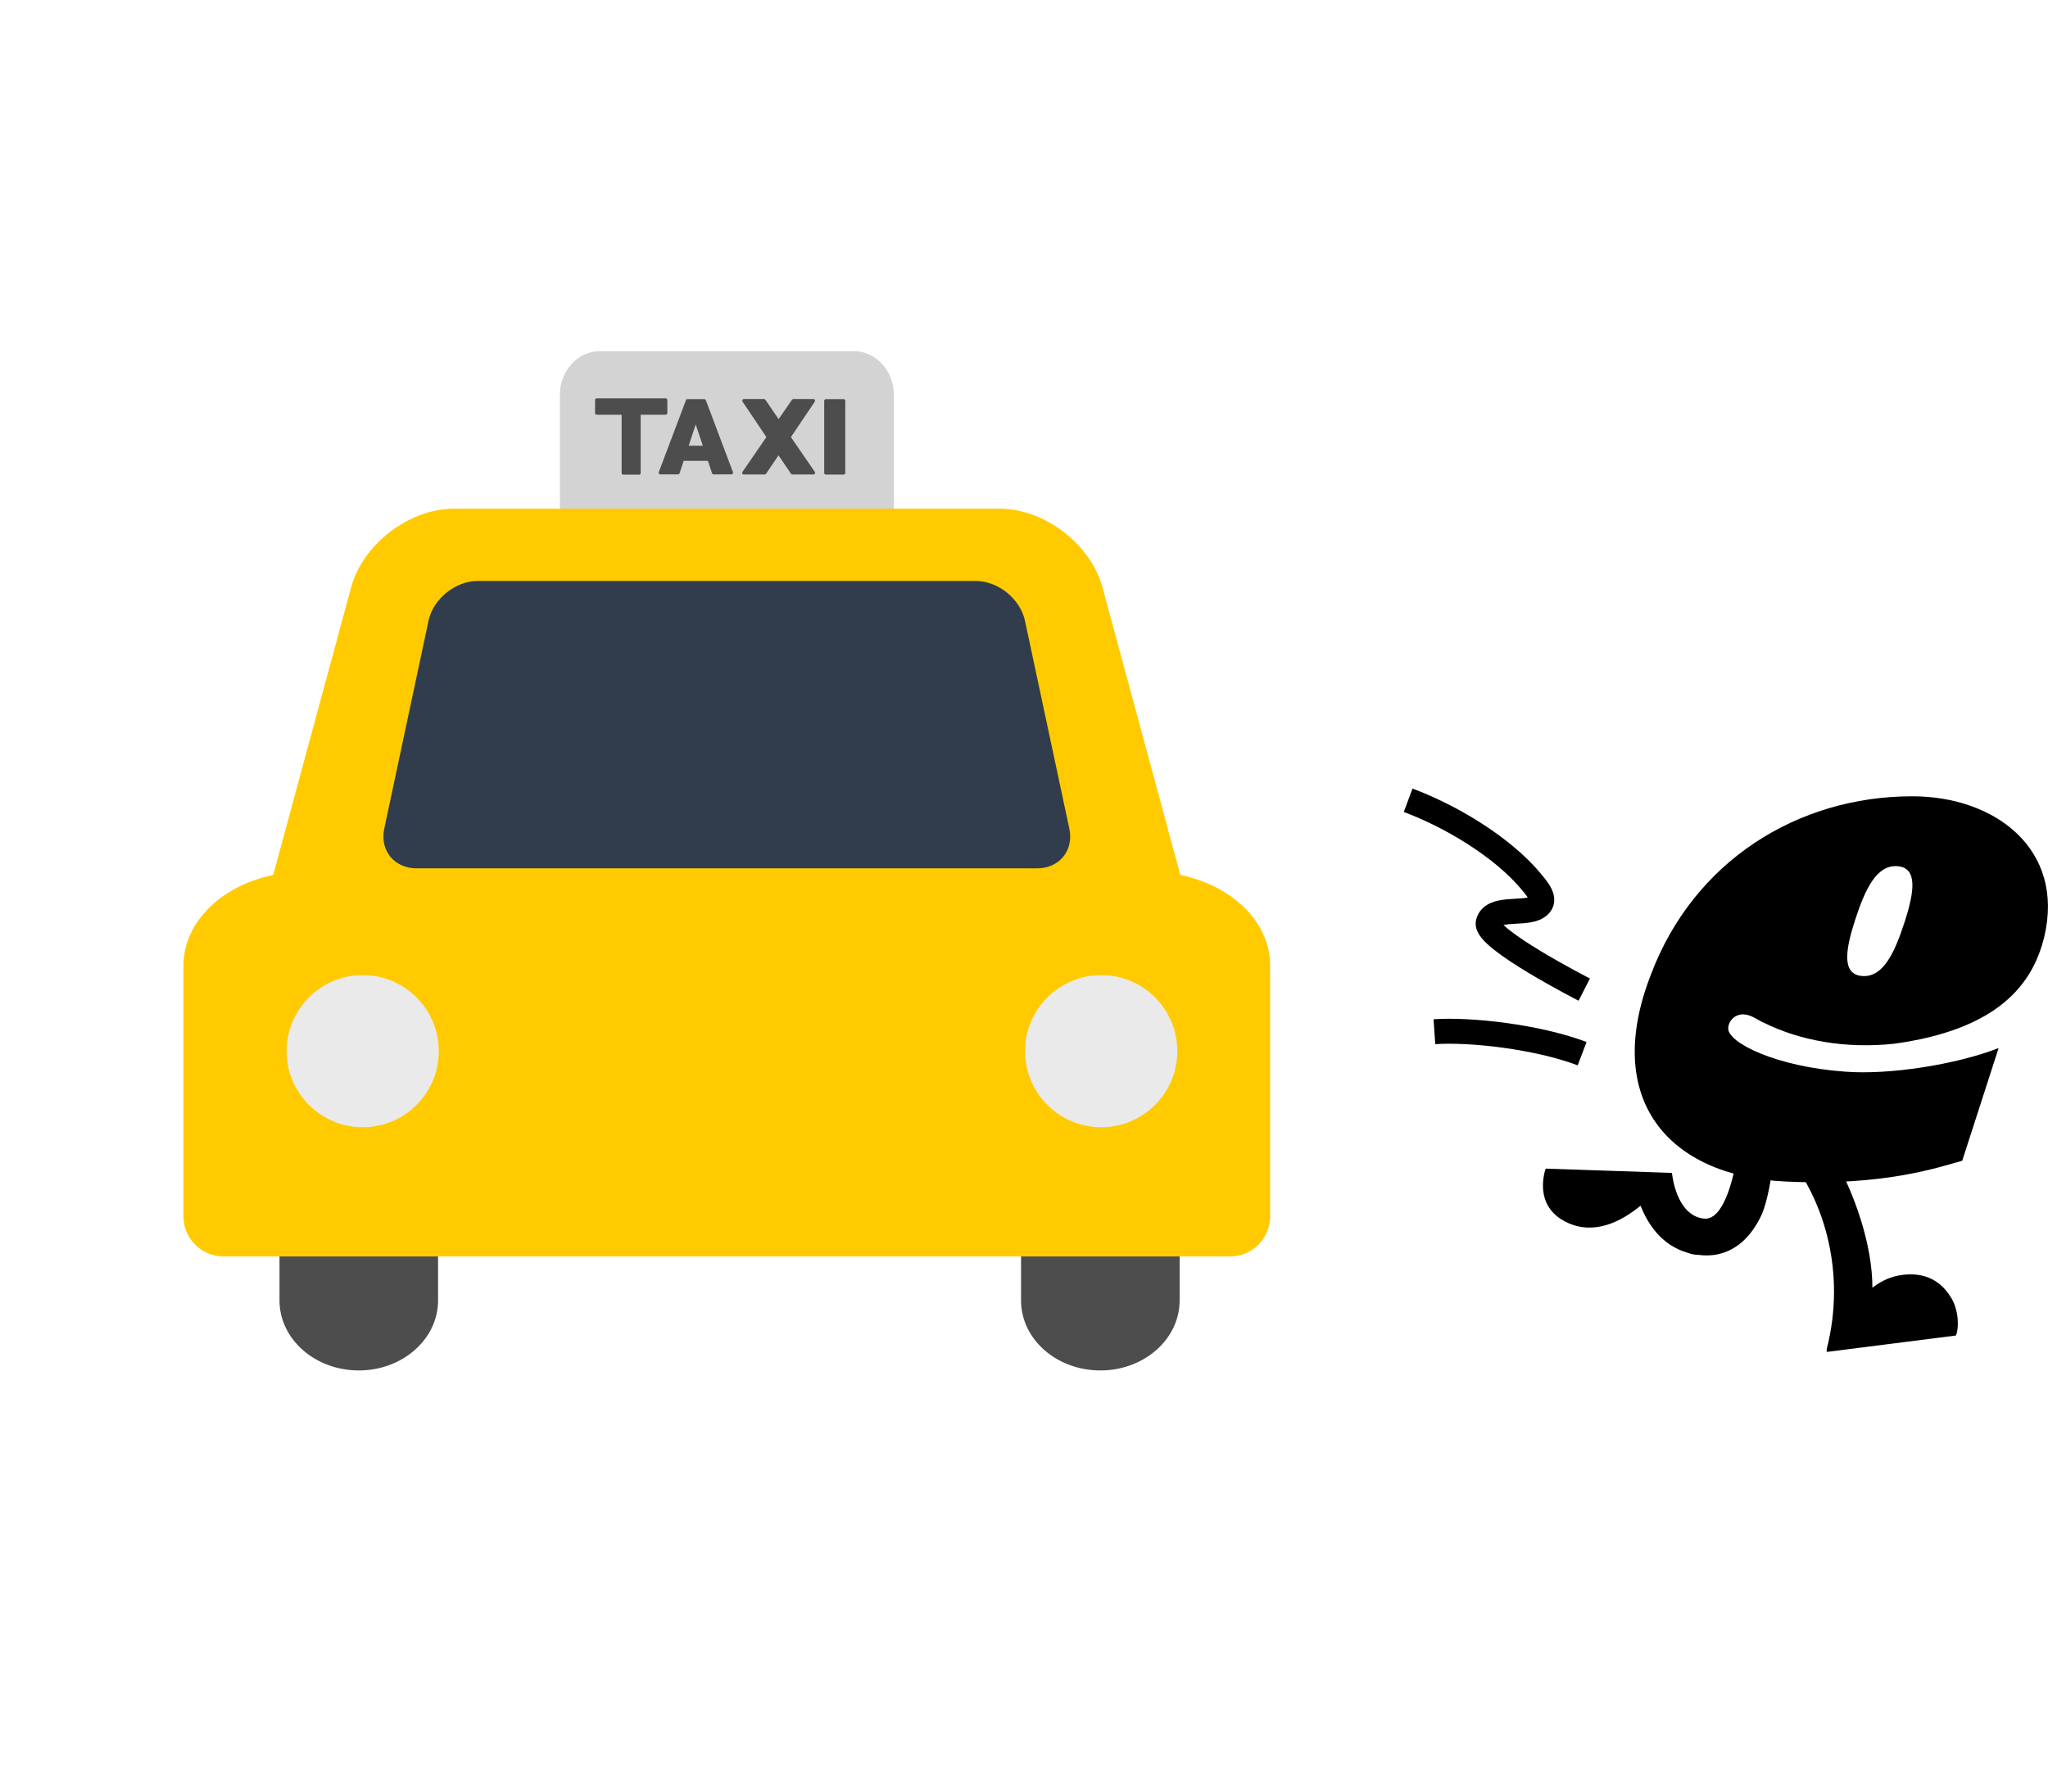
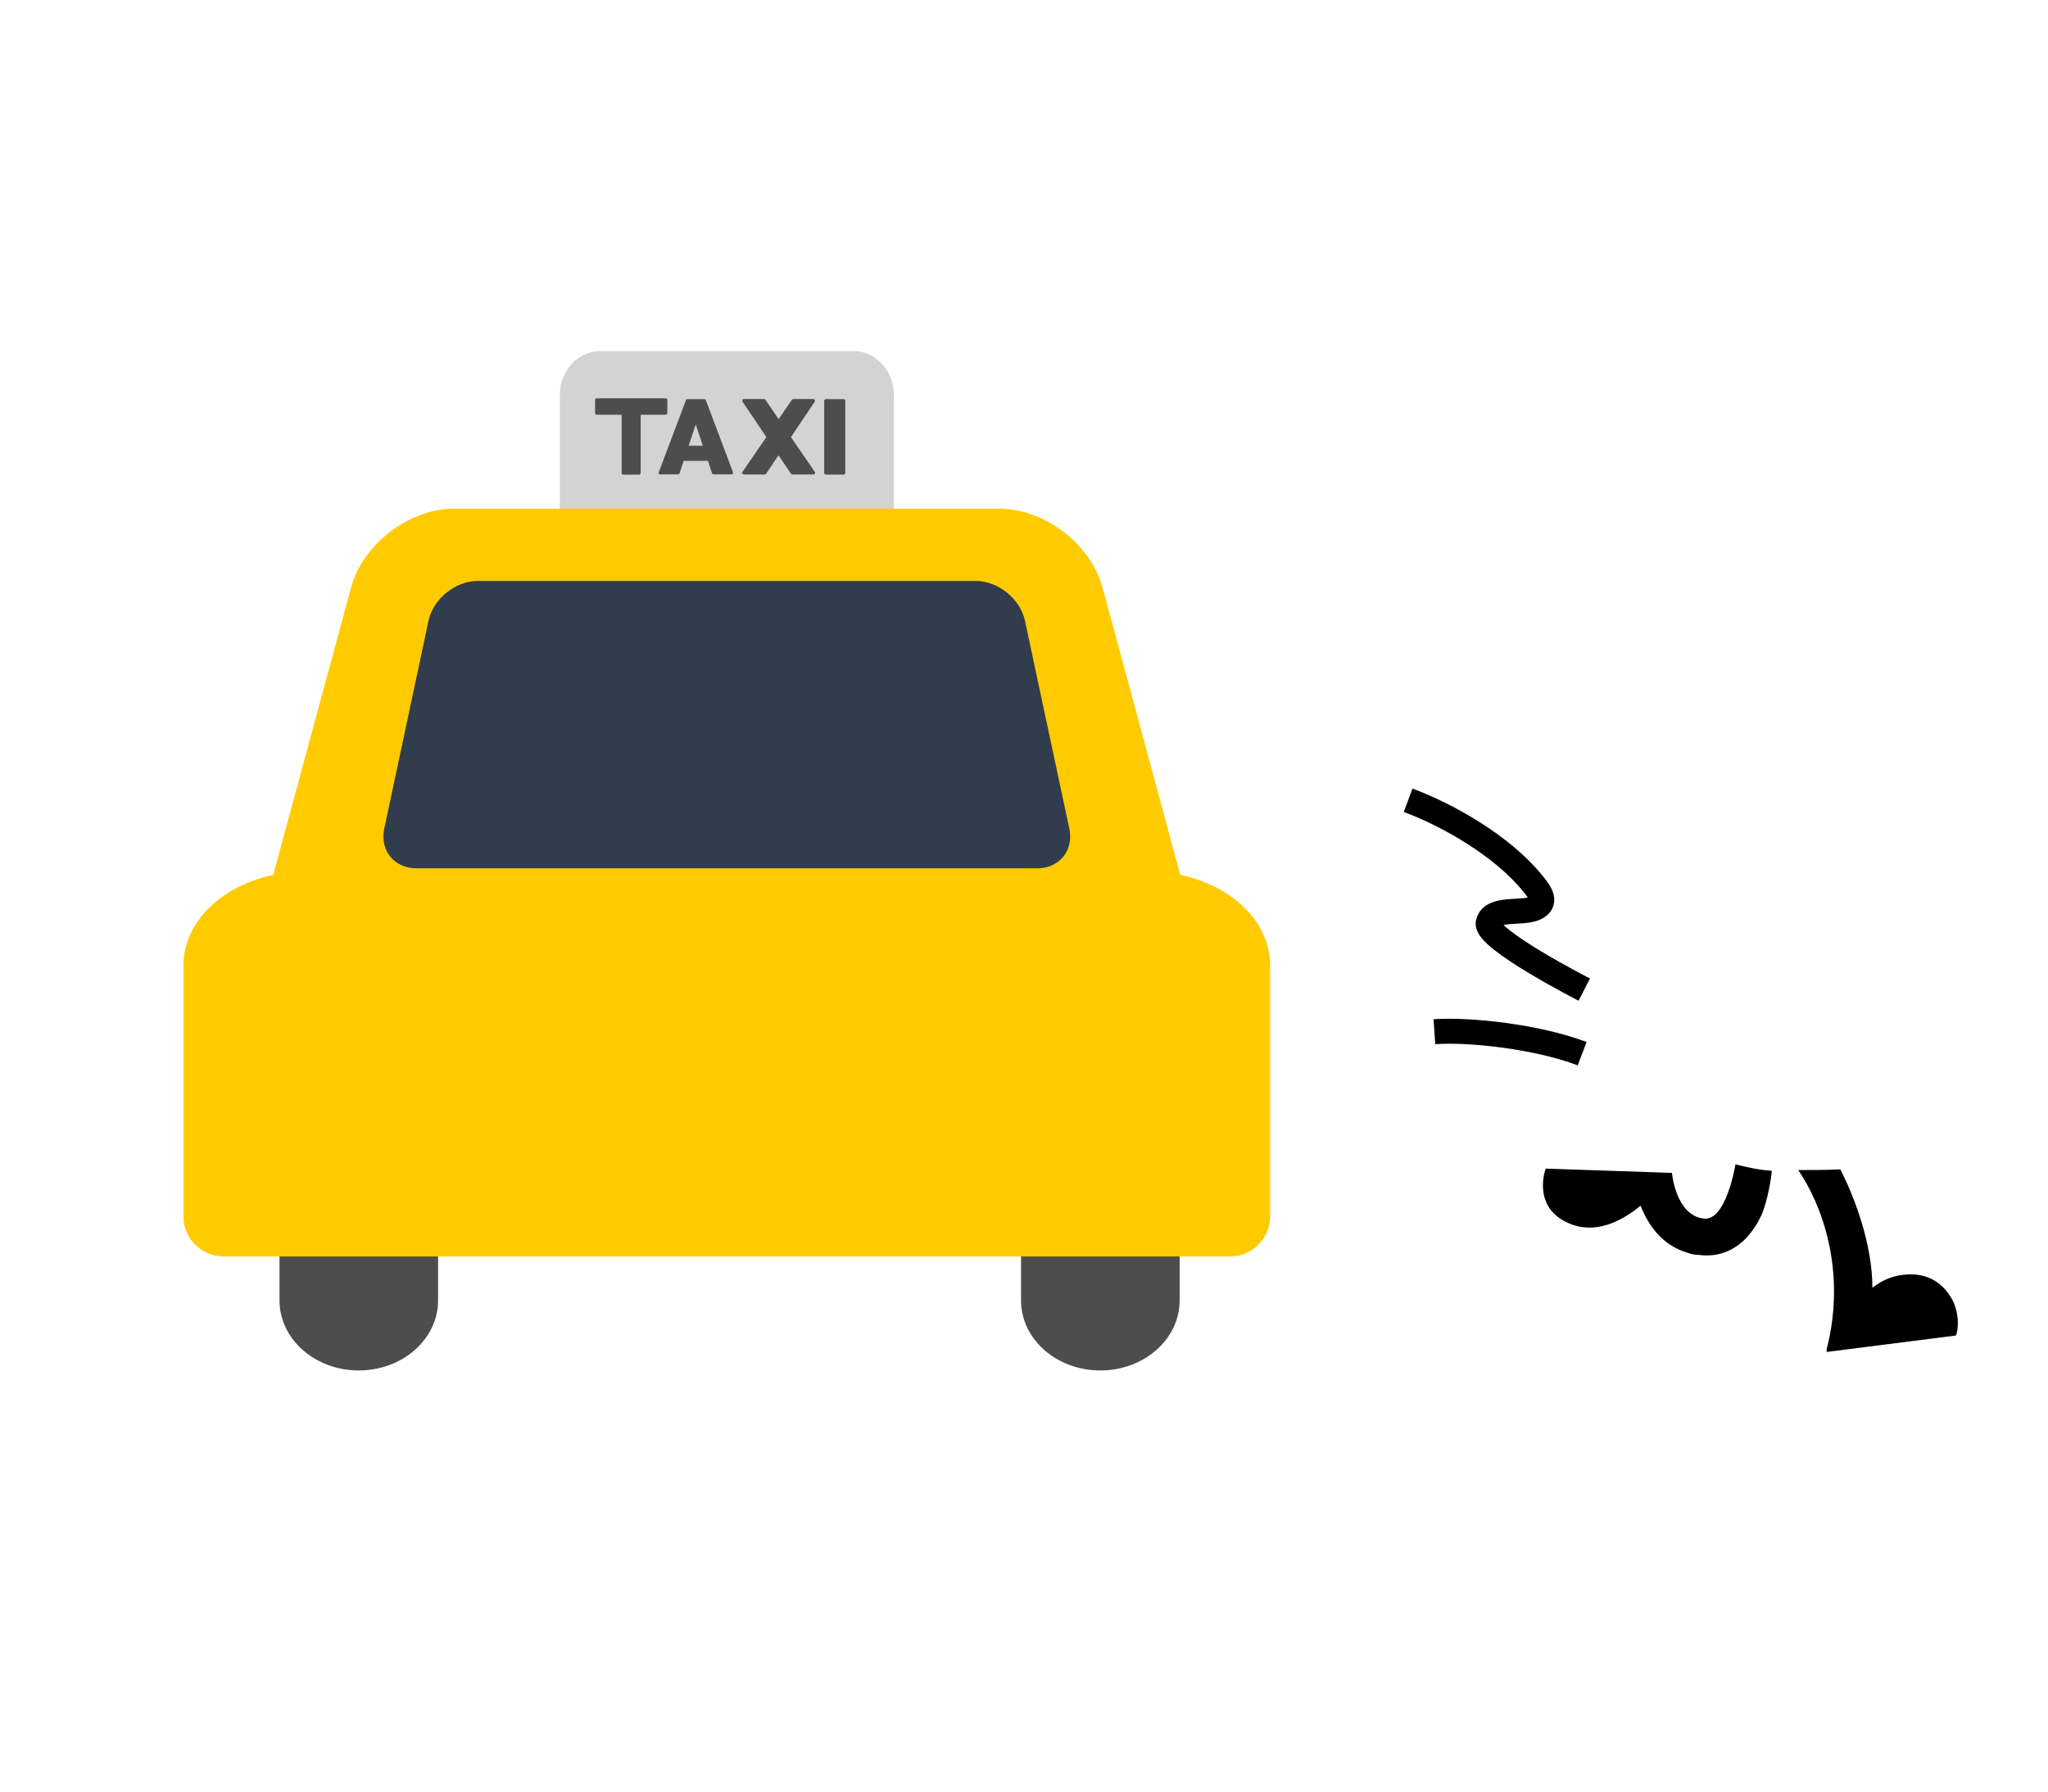
<svg xmlns="http://www.w3.org/2000/svg" width="120" height="105" viewBox="0 0 120 105" fill="none">
-   <path d="M117.106 61.425C114.639 62.386 110.71 63.013 108.076 62.804C104.063 62.511 101.304 61.132 101.262 60.296C101.262 59.794 101.722 59.376 102.266 59.46C102.642 59.502 103.018 59.794 103.311 59.92C105.484 61.007 108.16 61.466 110.961 61.174C117.106 60.338 119.112 57.662 119.781 54.903C120.994 49.803 116.939 46.668 112.048 46.668C105.317 46.668 99.256 50.472 96.748 57.077C93.863 64.434 97.751 68.907 104.565 69.242C110.375 69.534 113.594 68.406 114.974 68.029L117.106 61.425ZM111.588 54.067C111.003 55.865 110.334 57.286 109.121 57.202C107.909 57.119 108.118 55.697 108.703 53.9C109.289 52.102 109.957 50.681 111.17 50.765C112.382 50.848 112.173 52.27 111.588 54.067Z" fill="black" />
  <path d="M114.602 78.271L107.035 79.233V79.066C108.206 74.467 106.743 70.58 105.363 68.573C106.283 68.573 107.077 68.573 107.83 68.531C108.666 70.162 109.711 72.921 109.711 75.471C110.087 75.178 110.589 74.885 111.216 74.76C112.094 74.593 113.473 74.593 114.351 76.098C114.811 76.892 114.769 77.937 114.602 78.271Z" fill="black" />
  <path d="M103.819 68.615C103.778 69.074 103.569 70.37 103.234 71.165C102.147 73.505 100.475 73.673 99.555 73.547C99.347 73.547 99.096 73.505 98.887 73.422C97.424 73.004 96.588 71.833 96.128 70.663C94.957 71.624 93.41 72.377 91.864 71.666C89.732 70.705 90.568 68.489 90.568 68.489L97.967 68.74C97.967 68.74 98.176 71.206 99.806 71.415C101.144 71.624 101.687 68.238 101.687 68.238C102.356 68.406 103.067 68.573 103.819 68.615Z" fill="black" />
  <path d="M92.703 61.753C90.075 60.757 86.143 60.321 84.047 60.465" stroke="black" stroke-width="1.463" stroke-linejoin="round" />
  <path d="M92.828 57.999C92.828 57.999 86.978 55.006 87.202 54.078C87.426 53.149 89.152 53.577 89.941 53.231C90.648 52.899 90.303 52.364 89.772 51.733C88.007 49.574 84.861 47.775 82.508 46.902" stroke="black" stroke-width="1.463" stroke-linejoin="round" />
  <path d="M52.38 30.079C52.38 31.486 51.323 32.644 50.037 32.644H35.148C33.856 32.644 32.805 31.486 32.805 30.079V23.143C32.805 21.729 33.862 20.578 35.148 20.578H50.031C51.317 20.578 52.374 21.729 52.374 23.143V30.079H52.38Z" fill="#D3D3D3" />
  <path d="M41.263 23.391H40.276C40.235 23.391 40.2 23.414 40.194 23.45L38.597 27.678C38.591 27.693 38.59 27.708 38.592 27.724C38.594 27.739 38.599 27.754 38.608 27.766C38.62 27.79 38.655 27.802 38.685 27.802H39.724C39.766 27.802 39.801 27.778 39.818 27.737L40.059 27.009H41.48L41.721 27.737C41.733 27.772 41.768 27.802 41.809 27.802H42.855C42.884 27.802 42.914 27.79 42.931 27.766C42.949 27.743 42.955 27.708 42.949 27.678L41.357 23.45C41.334 23.414 41.304 23.391 41.263 23.391ZM40.353 26.122L40.764 24.877L41.181 26.122H40.353ZM49.433 23.391H48.387C48.335 23.391 48.294 23.438 48.294 23.491V27.713C48.294 27.772 48.335 27.813 48.387 27.813H49.433C49.486 27.813 49.527 27.772 49.527 27.713V23.491C49.527 23.438 49.486 23.391 49.433 23.391ZM46.343 25.617L47.741 23.538C47.75 23.522 47.754 23.506 47.755 23.488C47.757 23.471 47.754 23.454 47.747 23.438C47.73 23.408 47.7 23.385 47.665 23.385H46.484C46.455 23.385 46.426 23.402 46.408 23.426L45.621 24.565L44.846 23.426C44.822 23.402 44.799 23.385 44.77 23.385H43.589C43.572 23.385 43.554 23.389 43.54 23.399C43.525 23.408 43.514 23.422 43.507 23.438C43.489 23.467 43.489 23.508 43.507 23.538L44.905 25.617L43.501 27.661C43.477 27.69 43.477 27.725 43.495 27.755C43.513 27.79 43.542 27.807 43.577 27.807H44.816C44.84 27.807 44.875 27.796 44.887 27.766L45.615 26.686L46.349 27.766C46.367 27.796 46.391 27.807 46.426 27.807H47.665C47.706 27.807 47.736 27.79 47.747 27.755C47.765 27.725 47.765 27.684 47.747 27.661L46.343 25.617ZM39.102 24.207V23.444C39.102 23.391 39.061 23.344 39.008 23.344H34.961C34.908 23.344 34.867 23.391 34.867 23.444V24.207C34.867 24.26 34.908 24.307 34.961 24.307H36.424V27.719C36.424 27.778 36.471 27.819 36.523 27.819H37.446C37.498 27.819 37.539 27.778 37.539 27.719V24.307H39.008C39.055 24.301 39.102 24.254 39.102 24.207Z" fill="#4D4D4D" />
  <path d="M68.434 48.607V48.589L64.599 34.423C63.911 31.892 61.198 29.812 58.572 29.812H26.604C23.973 29.812 21.26 31.892 20.573 34.423L16.737 48.589C16.732 48.595 16.732 48.607 16.732 48.613L15.486 53.2H69.685L68.434 48.607Z" fill="#FFCB00" />
  <path d="M59.827 76.216C59.827 78.481 61.901 80.318 64.473 80.318C67.046 80.318 69.119 78.476 69.119 76.216V59.623C69.119 57.367 67.046 55.531 64.473 55.531C61.901 55.531 59.827 57.367 59.827 59.623V76.216ZM16.377 76.216C16.377 78.481 18.456 80.318 21.023 80.318C23.595 80.318 25.668 78.476 25.668 76.216V59.623C25.668 57.367 23.589 55.531 21.023 55.531C18.456 55.531 16.377 57.367 16.377 59.623V76.216Z" fill="#4D4D4D" />
  <path d="M67.392 51.102H17.78C13.916 51.102 10.75 53.568 10.75 56.581V71.294C10.75 72.586 11.807 73.637 13.099 73.637H72.079C73.365 73.637 74.422 72.58 74.422 71.294V56.581C74.428 53.568 71.262 51.102 67.392 51.102Z" fill="#FFCB00" />
-   <path d="M21.253 66.064C23.715 66.064 25.71 64.068 25.71 61.606C25.71 59.144 23.715 57.148 21.253 57.148C18.791 57.148 16.795 59.144 16.795 61.606C16.795 64.068 18.791 66.064 21.253 66.064Z" fill="#EAEAEA" />
-   <path d="M60.062 61.606C60.062 64.067 62.059 66.064 64.526 66.064C66.981 66.064 68.984 64.067 68.984 61.606C68.984 59.145 66.987 57.148 64.526 57.148C62.059 57.148 60.062 59.145 60.062 61.606Z" fill="#EAEAEA" />
  <path d="M60.058 36.384C59.782 35.098 58.484 34.047 57.169 34.047H27.996C26.681 34.047 25.383 35.098 25.107 36.384L22.517 48.554C22.241 49.84 23.098 50.891 24.408 50.891H60.763C62.079 50.891 62.93 49.84 62.654 48.554L60.058 36.384Z" fill="#313D4C" />
</svg>